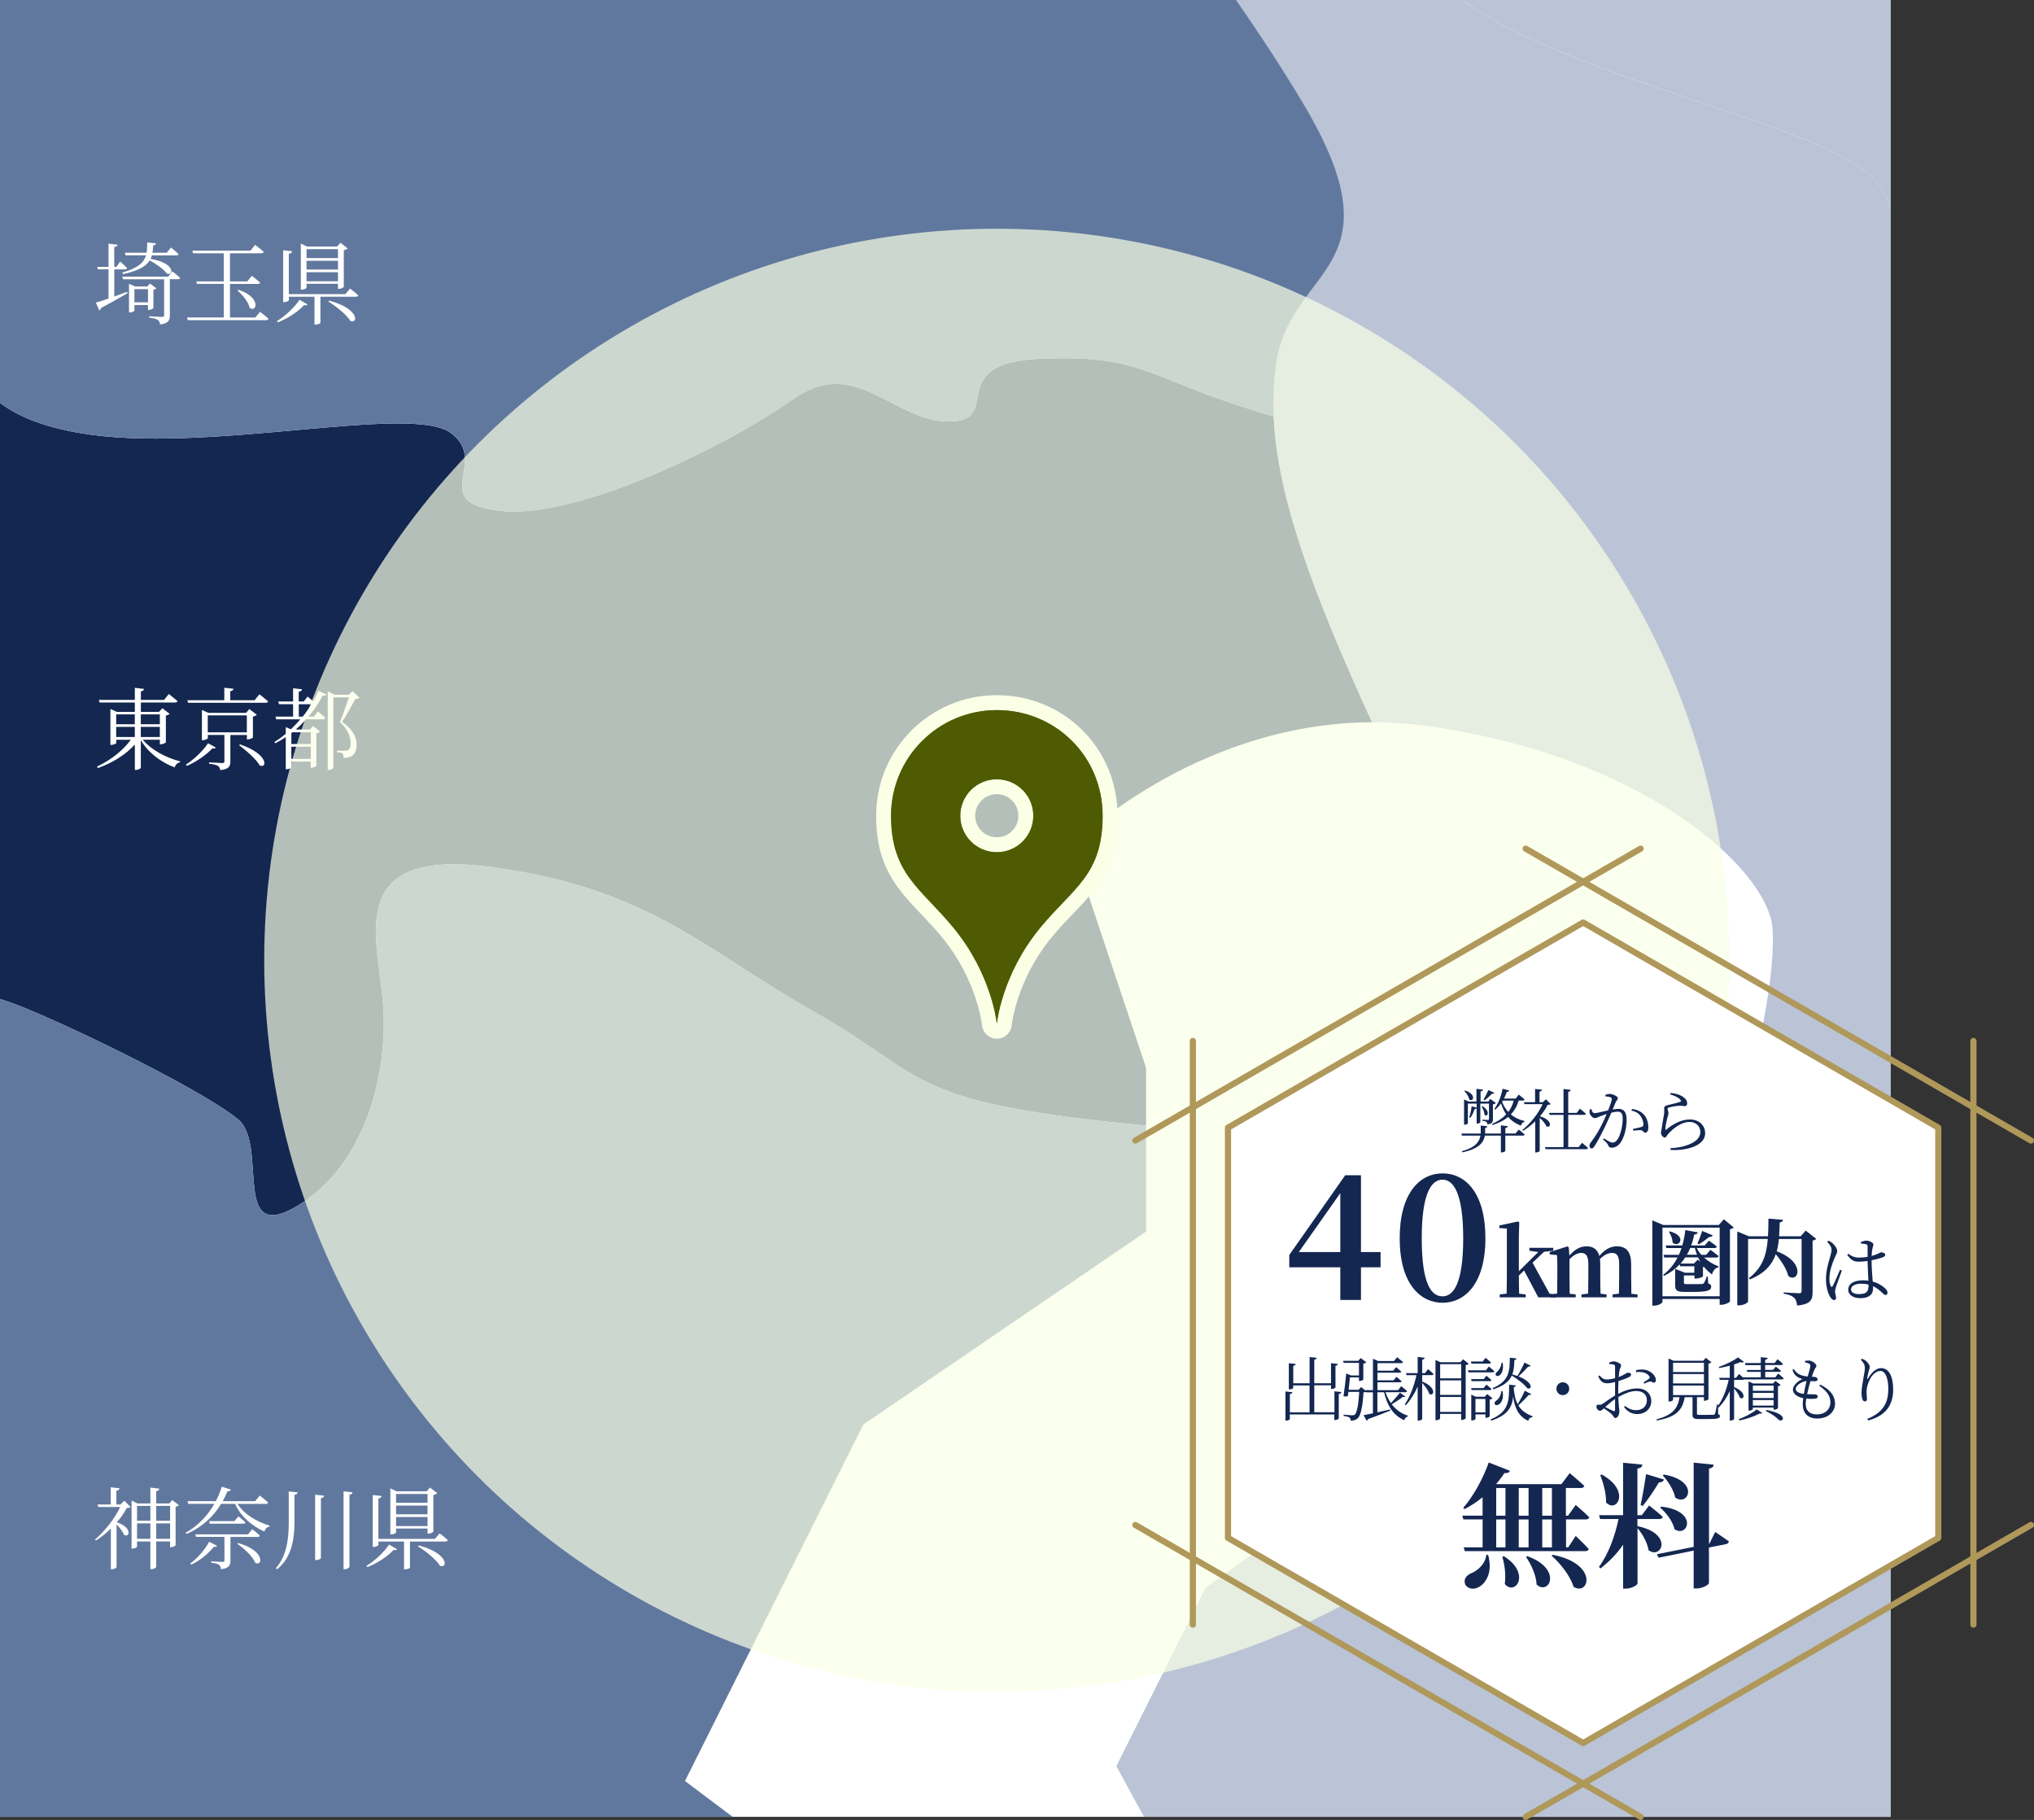
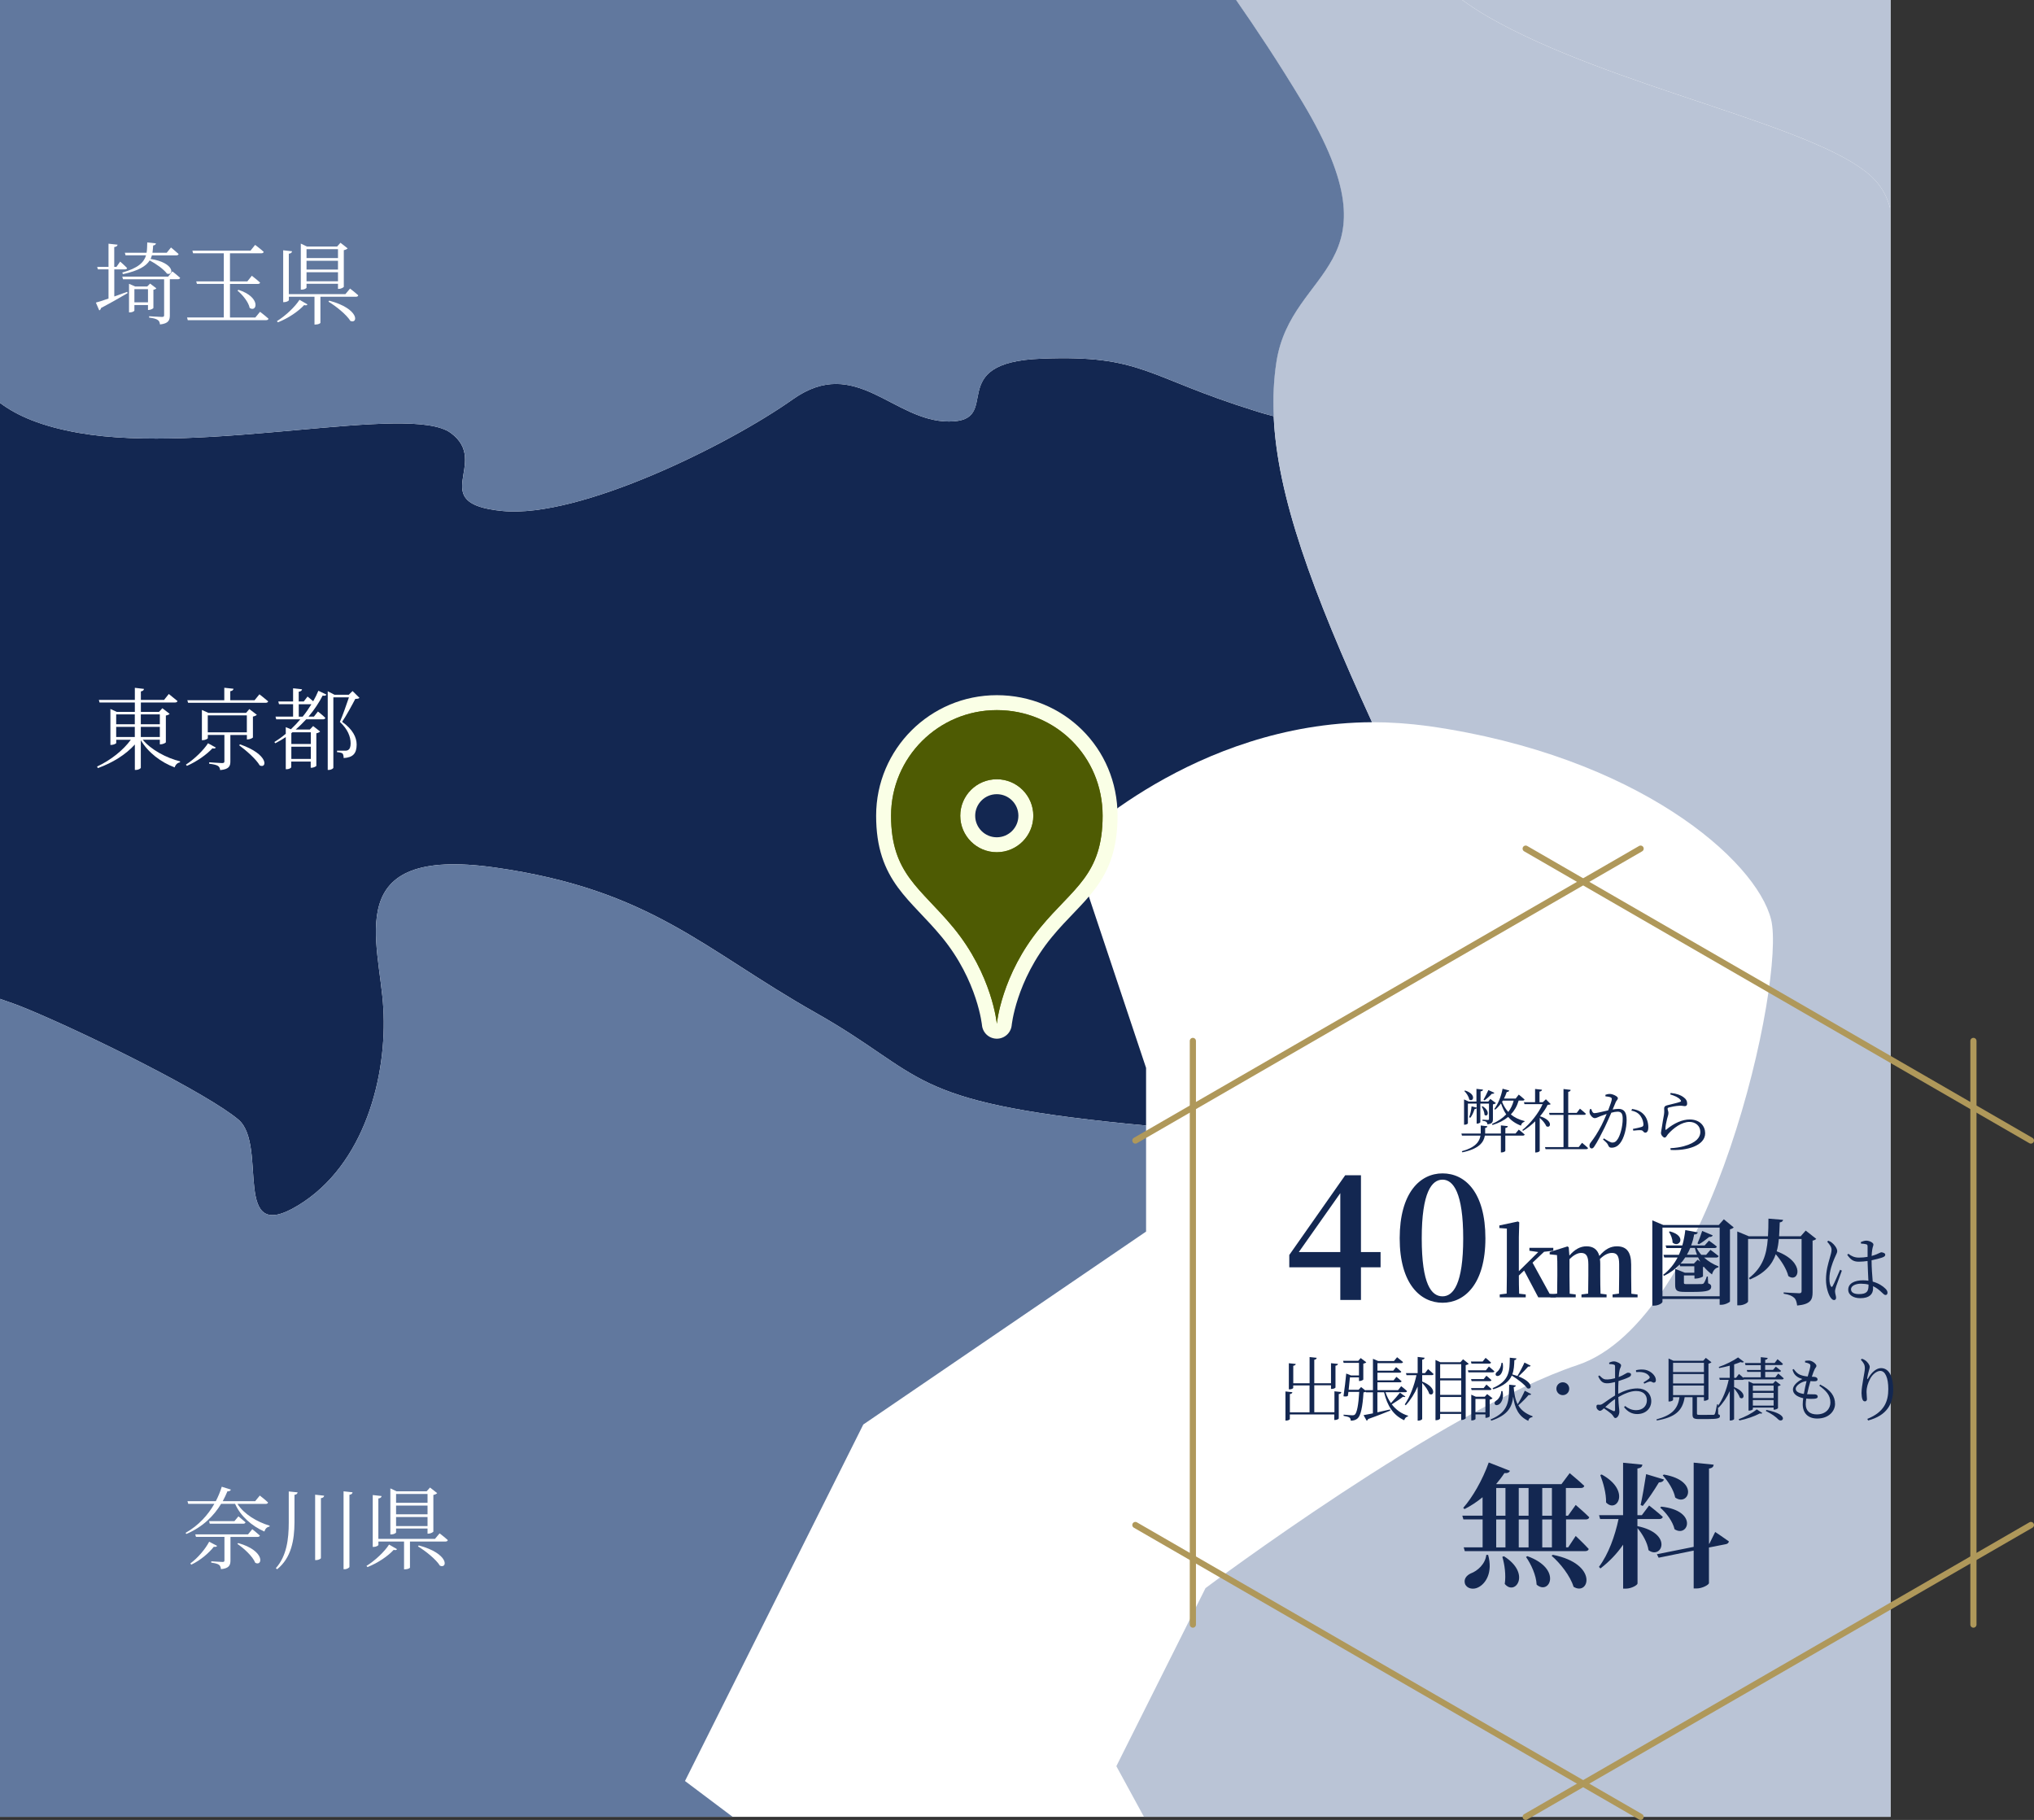
<svg xmlns="http://www.w3.org/2000/svg" width="408.62" height="365.62" viewBox="0 0 408.62 365.62">
  <rect x="0" y="0" width="408.62" height="365.62" fill="#333333" stroke="none" />
  <defs>
    <style>.e{fill:#61789e;}.f{fill:#4e5b03;}.g,.h{fill:#fff;}.i{fill:#faffe6;opacity:.7;}.j{fill:#132751;}.h{stroke:#af985a;stroke-width:1.24px;}.h,.k{stroke-linecap:round;stroke-linejoin:round;}.k{stroke:#faffe6;stroke-width:6px;}.k,.l{fill:none;}.m{fill:#6c820f;}.n{fill:#bac4d6;}</style>
  </defs>
  <g id="a" />
  <g id="b">
    <g id="c">
      <g>
        <rect class="g" width="379.8" height="365" />
        <g>
          <path class="l" d="M375.97,35.46h0c-11.24-10.44-52.33-17.89-77.01-32.1-1.79-1.03-3.51-2.16-5.19-3.37h0c1.7,1.22,3.44,2.36,5.24,3.4,24.65,14.19,65.69,21.64,76.98,32.06Z" />
          <path class="l" d="M242.19,319.06s47.86-35.86,74.72-44.81c26.96-8.94,41.89-77.6,38.9-89.52-2.99-11.92-26.87-32.88-68.76-38.84-3.95-.53-7.73-.79-11.41-.79-35.83,.18-60.33,24.73-60.33,24.73l14.93,44.72v32.88l-56.81,38.76-35.83,71.64,9.56,7.19h82.64l-5.54-10.17,17.91-35.77Z" />
          <path class="j" d="M47.95,224.97c5.97,5.26-1.58,25.43,11.94,17.19,13.43-8.15,17.91-26.13,17.12-39.55-.7-13.42-8.96-32.79,22.48-28.32,31.35,4.47,41.8,16.4,64.27,29.11,22.39,12.63,17.91,17.89,62.79,22.36,1.23,.09,2.46,.26,3.69,.35v-11.57l-14.93-44.72s24.5-24.55,60.33-24.73c-12.12-26.48-19.06-45.51-19.76-61.47-1.32-.35-2.63-.7-3.95-1.14-21.69-6.75-22.39-11.22-42.59-10.43-20.2,.7-7.46,12.63-18.7,12.63s-18.7-13.42-31.35-4.47c-12.73,9.03-42.68,23.94-58.31,22.45-15.72-1.49-2.28-9.73-10.45-15.7-8.25-5.96-49.35,4.47-74.73,0C8.26,85.63,3.42,83.51,0,80.94v119.73c1.84,.62,3.61,1.26,5.28,1.95,12.73,5.26,36.62,17.19,42.68,22.36Z" />
          <path class="e" d="M173.43,286.18l56.81-38.76v-21.31c-1.23-.09-2.46-.26-3.69-.35-44.87-4.47-40.39-9.73-62.79-22.36-22.48-12.71-32.93-24.64-64.27-29.11-31.44-4.47-23.18,14.91-22.48,28.32,.79,13.42-3.69,31.39-17.12,39.55-13.52,8.24-5.97-11.93-11.94-17.19-6.06-5.17-29.94-17.1-42.68-22.36-1.67-.68-3.43-1.32-5.28-1.95v164.33H147.17l-9.56-7.19,35.83-71.64Z" />
          <path class="n" d="M379.8,42.17c-.55-2.32-1.61-4.63-3.83-6.71-11.28-10.42-52.32-17.87-76.98-32.06-1.8-1.04-3.54-2.18-5.24-3.4h-45.44c4.01,5.78,8.49,12.48,13.36,20.58,20.11,33.58-2.28,32.79-5.27,52.17-.53,3.51-.7,7.1-.53,10.87,.7,15.96,7.64,34.99,19.76,61.47,3.69,0,7.46,.26,11.41,.79,41.89,5.96,65.77,26.92,68.76,38.84,2.99,11.93-11.94,80.58-38.9,89.52-26.87,8.94-74.72,44.81-74.72,44.81l-17.91,35.77,5.54,10.17h149.99V42.17Z" />
          <path class="n" d="M375.97,35.46h0c2.22,2.08,3.28,4.39,3.83,6.71V0h-86.04c1.68,1.21,3.41,2.34,5.19,3.37,24.67,14.21,65.77,21.66,77.01,32.09Z" />
          <path class="e" d="M90.54,86.96c8.17,5.96-5.27,14.2,10.45,15.7,15.63,1.49,45.57-13.42,58.31-22.45,12.65-8.94,20.11,4.47,31.35,4.47s-1.49-11.92,18.7-12.63c20.2-.79,20.9,3.68,42.59,10.43,1.32,.44,2.63,.79,3.95,1.14-.18-3.77,0-7.37,.53-10.87,2.99-19.38,25.38-18.59,5.27-52.17-4.87-8.1-9.35-14.81-13.36-20.58H0V80.94c3.42,2.58,8.26,4.7,15.81,6.02,25.38,4.47,66.47-5.96,74.73,0Z" />
        </g>
        <g>
          <path class="g" d="M22.94,59.57c.83-.29,1.71-.61,2.61-.94l.09,.25c-1.26,.72-3.02,1.78-5.34,2.99-.04,.23-.18,.41-.36,.49l-.68-1.57c.52-.13,1.42-.43,2.54-.81v-5.87h-2.14l-.13-.5h2.27v-4.65l1.82,.2c-.05,.25-.22,.43-.67,.47v3.98h.45l.74-1.06s.88,.76,1.39,1.3c-.02,.2-.22,.27-.45,.27h-2.12v5.46Zm2.12-8.79h4.39c.11-.63,.11-1.33,.13-2.07l1.75,.18c-.04,.2-.2,.4-.56,.43-.04,.5-.07,.99-.14,1.46h2.86l.86-1.06s.94,.76,1.53,1.31c-.04,.18-.2,.27-.47,.27h-4.89c-.07,.25-.16,.49-.27,.72,4.91,.76,4.72,3.44,3.29,2.95-.63-.88-2.23-2-3.47-2.65-.7,1.12-2.16,2.05-5.34,2.75l-.18-.31c3.22-.9,4.37-2.05,4.79-3.47h-4.12l-.14-.52Zm9.56,3.73s.97,.76,1.57,1.3c-.05,.2-.22,.29-.45,.29h-1.62v7.24c0,.95-.23,1.66-1.98,1.84-.04-.38-.16-.72-.43-.88-.29-.23-.83-.38-1.75-.5v-.27s2.14,.14,2.56,.14c.36,0,.45-.09,.45-.36v-7.2h-8.26l-.14-.54h9.21l.85-1.04Zm-3.81,7.36c-.02,.13-.58,.4-.92,.4h-.16v-.99h-2.73v1.12c0,.09-.36,.36-.92,.36h-.16v-5.74l1.26,.54h2.39l.58-.59,1.26,.95c-.07,.13-.32,.25-.59,.29v3.67Zm-1.08-1.13v-2.65h-2.73v2.65h2.73Z" />
          <path class="g" d="M52.23,62.63s1.04,.79,1.71,1.4c-.05,.2-.23,.29-.49,.29h-15.73l-.14-.54h7.38v-6.75h-5.4l-.14-.5h5.54v-5.64h-6.17l-.14-.54h11.68l.92-1.15s1.08,.79,1.73,1.4c-.05,.2-.25,.29-.5,.29h-6.28v5.64h3.49l.9-1.13s1.03,.79,1.66,1.37c-.05,.2-.22,.27-.47,.27h-5.58v6.75h5.09l.95-1.15Zm-4.34-4.41c4.64,1.49,3.71,4.65,2.27,3.64-.25-1.21-1.44-2.65-2.45-3.47l.18-.16Z" />
          <path class="g" d="M55.63,64.52c1.78-1.1,3.65-2.9,4.54-4.29l1.6,.92c-.11,.18-.27,.25-.67,.14-1.1,1.21-3.17,2.65-5.27,3.46l-.2-.23Zm14.7-6.54s1.01,.77,1.64,1.35c-.04,.2-.22,.29-.47,.29h-7.13v5.24c0,.09-.4,.34-1.01,.34h-.18v-5.58h-5.15v.67c0,.16-.49,.41-.94,.41h-.2v-10.42l1.78,.2c-.04,.25-.18,.43-.65,.49v8.12h11.37l.92-1.1Zm-8.75-.2c0,.14-.47,.41-.95,.41h-.2v-9.25l1.24,.59h6.05l.68-.76,1.44,1.13c-.13,.14-.41,.29-.77,.36v7.35c-.02,.13-.58,.43-.99,.43h-.18v-1.03h-6.32v.76Zm0-7.72v1.78h6.32v-1.78h-6.32Zm6.32,4.09v-1.76h-6.32v1.76h6.32Zm0,2.36v-1.82h-6.32v1.82h6.32Zm-1.76,3.89c6.14,1.64,5.81,4.75,4.25,4.07-.77-1.26-2.9-2.97-4.41-3.87l.16-.2Z" />
        </g>
        <g>
-           <path class="g" d="M26.25,302.78c-.16,.11-.4,.16-.79,.18-.49,.94-1.17,1.93-2,2.86,3.29,1.1,2.52,3.22,1.44,2.52-.22-.67-.86-1.46-1.48-2.07v8.57c0,.11-.41,.41-.95,.41h-.2v-8.16c-.94,.92-1.96,1.75-2.99,2.39l-.2-.18c1.96-1.66,4.08-4.38,5.06-6.55h-4.39l-.16-.5h2.66v-3.46l1.76,.2c0,.25-.2,.43-.63,.49v2.77h.81l.79-.76,1.26,1.28Zm9.7-.41c-.09,.13-.34,.27-.67,.31v7.74c-.02,.13-.59,.42-.95,.42h-.16v-1.17h-2.79v5.1c0,.18-.5,.47-.94,.47h-.23v-5.56h-2.68v1.03c0,.13-.45,.4-.92,.4h-.18v-9.65l1.19,.58h2.59v-3.19l1.8,.22c-.05,.25-.18,.43-.63,.5v2.47h2.63l.61-.68,1.33,1.04Zm-8.42,.16v2.99h2.68v-2.99h-2.68Zm2.68,6.61v-3.1h-2.68v3.1h2.68Zm1.17-6.61v2.99h2.79v-2.99h-2.79Zm2.79,6.61v-3.1h-2.79v3.1h2.79Z" />
          <path class="g" d="M47.7,302.12c1.31,2.07,3.92,3.62,6.48,4.39l-.04,.18c-.49,.07-.85,.41-1.03,.99-2.52-1.12-4.75-3.03-5.88-5.56h-2.81c-1.44,2.38-3.65,4.63-6.98,6.05l-.16-.22c2.61-1.48,4.5-3.58,5.78-5.83h-5.24l-.16-.54h5.7c.5-.97,.9-1.95,1.19-2.9l1.84,.58c-.11,.25-.34,.36-.7,.34-.27,.65-.58,1.31-.94,1.98h6.52l.92-1.13s1.03,.79,1.66,1.39c-.04,.2-.22,.29-.47,.29h-5.67Zm-4.08,8.44c-.11,.16-.25,.25-.67,.18-.94,1.21-2.63,2.7-4.53,3.6l-.18-.25c1.55-1.13,3.06-2.97,3.78-4.36l1.6,.83Zm2.68-1.82v4.74c0,.94-.25,1.6-1.91,1.76-.04-.36-.14-.68-.38-.86-.25-.2-.72-.34-1.57-.45v-.27s1.87,.13,2.27,.13c.31,0,.38-.09,.38-.32v-4.72h-5.72l-.14-.5h10.6l.85-1.04s.95,.74,1.53,1.28c-.04,.18-.22,.27-.47,.27h-5.43Zm1.6-4.11s.86,.7,1.42,1.19c-.04,.2-.22,.29-.47,.29h-6.71l-.13-.52h5.09l.79-.95Zm-.04,5.37c5.47,1.53,4.91,4.77,3.42,3.96-.52-1.3-2.27-2.9-3.6-3.8l.18-.16Z" />
          <path class="g" d="M59.79,299.81c-.05,.25-.18,.43-.63,.5v5.55c-.02,3.49-.61,7.09-3.49,9.4l-.25-.22c2.16-2.43,2.59-5.8,2.59-9.18v-6.23l1.78,.18Zm5.33,.67c-.04,.25-.18,.43-.65,.5v12.03c0,.14-.49,.41-.94,.41h-.22v-13.14l1.8,.2Zm5.71-.68c-.05,.25-.18,.43-.63,.5v14.48c0,.16-.5,.47-.95,.47h-.23v-15.65l1.82,.2Z" />
          <path class="g" d="M73.62,314.59c1.78-1.1,3.65-2.9,4.54-4.29l1.6,.92c-.11,.18-.27,.25-.67,.14-1.1,1.21-3.17,2.65-5.27,3.46l-.2-.23Zm14.7-6.54s1.01,.77,1.64,1.35c-.04,.2-.22,.29-.47,.29h-7.13v5.24c0,.09-.4,.34-1.01,.34h-.18v-5.58h-5.15v.67c0,.16-.49,.41-.94,.41h-.2v-10.42l1.78,.2c-.04,.25-.18,.43-.65,.49v8.12h11.37l.92-1.1Zm-8.75-.2c0,.14-.47,.41-.95,.41h-.2v-9.25l1.24,.59h6.05l.68-.76,1.44,1.13c-.13,.14-.41,.29-.77,.36v7.35c-.02,.13-.58,.43-.99,.43h-.18v-1.03h-6.32v.76Zm0-7.72v1.78h6.32v-1.78h-6.32Zm6.32,4.09v-1.76h-6.32v1.76h6.32Zm0,2.36v-1.82h-6.32v1.82h6.32Zm-1.76,3.89c6.14,1.64,5.81,4.75,4.25,4.07-.77-1.26-2.9-2.97-4.41-3.87l.16-.2Z" />
        </g>
        <g>
          <path class="g" d="M28.67,148.6c1.67,2.03,4.75,3.67,7.52,4.36l-.04,.2c-.49,.07-.9,.47-1.06,1.01-2.72-1.01-5.31-2.95-6.8-5.47v5.53c0,.16-.5,.45-.97,.45h-.23v-5.11c-1.82,2.02-4.44,3.66-7.43,4.74l-.16-.31c2.79-1.31,5.26-3.29,6.78-5.38h-2.93v.65c0,.11-.52,.38-.99,.38h-.18v-7.22l1.28,.59h3.63v-1.89h-7.09l-.14-.52h7.23v-2.43l1.84,.22c-.05,.25-.2,.43-.63,.5v1.71h4.66l.95-1.19s1.06,.85,1.75,1.42c-.05,.2-.25,.29-.5,.29h-6.86v1.89h3.64l.68-.74,1.46,1.13c-.11,.14-.4,.27-.76,.34v5.38c-.02,.11-.61,.4-1.03,.4h-.18v-.92h-3.44Zm-5.33-5.08v1.98h3.74v-1.98h-3.74Zm0,4.54h3.74v-2.04h-3.74v2.04Zm4.95-4.54v1.98h3.82v-1.98h-3.82Zm3.82,4.54v-2.04h-3.82v2.04h3.82Z" />
          <path class="g" d="M43.36,150.19c-.14,.18-.29,.23-.68,.14-1.08,1.19-3.1,2.65-5.13,3.53l-.2-.25c1.75-1.13,3.56-2.93,4.44-4.29l1.57,.86Zm8.75-10.71s1.08,.83,1.76,1.42c-.05,.2-.25,.29-.5,.29h-15.58l-.16-.52h7.43v-2.5l1.85,.2c-.04,.25-.22,.43-.65,.49v1.82h4.88l.97-1.19Zm-5.83,8.17v5.33c0,.94-.27,1.57-2.05,1.73-.04-.36-.16-.65-.43-.83-.29-.2-.85-.34-1.78-.45v-.29s2.16,.16,2.59,.16c.38,0,.47-.11,.47-.36v-5.29h-3.33v.65c0,.11-.52,.4-1.01,.4h-.18v-6.07l1.3,.58h7.58l.65-.76,1.51,1.15c-.13,.14-.45,.29-.79,.36v4.18c-.02,.13-.61,.4-1.03,.4h-.18v-.88h-3.31Zm3.31-.52v-3.42h-7.85v3.42h7.85Zm-1.37,2.41c5.87,2.02,5.43,4.95,3.96,4.23-.74-1.28-2.74-3.02-4.14-4.05l.18-.18Z" />
          <path class="g" d="M61.79,139.94s.61,.47,1.13,.94c.4-.7,.76-1.42,1.04-2.11l1.62,.77c-.13,.22-.31,.29-.76,.2-.7,1.37-1.66,2.83-2.84,4.23h1.08l.81-1.03s.94,.72,1.49,1.28c-.05,.2-.22,.29-.47,.29h-3.38c-.65,.7-1.35,1.4-2.11,2.05h2.84l.67-.7,1.4,1.1c-.11,.13-.41,.29-.76,.36v6.54c-.02,.11-.59,.38-.95,.38h-.18v-1.24h-3.91v1.13c0,.11-.36,.4-.92,.4h-.18v-6.45c-.67,.45-1.37,.86-2.11,1.24l-.18-.25c.79-.49,1.57-1.04,2.29-1.66v-1.33l1.03,.43c.68-.63,1.31-1.31,1.89-2h-4.84l-.14-.54h3.53v-2.5h-2.83l-.14-.54h2.97v-2.65l1.8,.2c-.04,.25-.22,.43-.67,.49v1.96h1.01l.76-.99Zm-3.04,7.17l-.22,.18v2.18h3.91v-2.36h-3.69Zm3.69,5.35v-2.45h-3.91v2.45h3.91Zm-1.64-8.48c.67-.81,1.24-1.66,1.76-2.5h-2.54v2.5h.77Zm11.41-3.78c-.14,.16-.4,.2-.83,.2-.63,1.21-1.84,3.44-2.65,4.61,2.12,1.49,2.92,3.12,2.92,4.56,0,1.76-.7,2.61-2.61,2.72,0-.4-.09-.77-.23-.92-.16-.13-.61-.23-1.1-.27v-.29h1.69c.22,0,.32-.02,.5-.11,.36-.2,.54-.61,.54-1.35,0-1.37-.58-2.85-2.16-4.32,.52-1.17,1.31-3.42,1.82-4.93h-3.13v14.15c0,.11-.38,.43-.97,.43h-.16v-15.81l1.35,.7h2.88l.76-.74,1.39,1.37Z" />
        </g>
-         <ellipse class="i" cx="200.25" cy="192.91" rx="147.17" ry="146.96" />
        <g id="d">
          <path class="k" d="M200.25,142.66c-11.73,0-21.24,9.5-21.24,21.21s5.94,14.51,12.5,22.46c7.85,9.52,8.75,19.34,8.75,19.34,0,0,.9-9.83,8.75-19.34,6.56-7.96,12.5-10.5,12.5-22.46s-9.51-21.21-21.24-21.21Zm0,28.55c-4.05,0-7.34-3.28-7.34-7.33s3.29-7.33,7.34-7.33,7.34,3.28,7.34,7.33-3.29,7.33-7.34,7.33Z" />
          <path class="m" d="M200.25,142.66c-11.73,0-21.24,9.5-21.24,21.21s5.94,14.51,12.5,22.46c7.85,9.52,8.75,19.34,8.75,19.34,0,0,.9-9.83,8.75-19.34,6.56-7.96,12.5-10.5,12.5-22.46s-9.51-21.21-21.24-21.21Zm0,28.55c-4.05,0-7.34-3.28-7.34-7.33s3.29-7.33,7.34-7.33,7.34,3.28,7.34,7.33-3.29,7.33-7.34,7.33Z" />
          <path class="f" d="M200.25,142.66c-11.73,0-21.24,9.5-21.24,21.21s5.94,14.51,12.5,22.46c7.85,9.52,8.75,19.34,8.75,19.34,0,0,.9-9.83,8.75-19.34,6.56-7.96,12.5-10.5,12.5-22.46s-9.51-21.21-21.24-21.21Zm0,28.55c-4.05,0-7.34-3.28-7.34-7.33s3.29-7.33,7.34-7.33,7.34,3.28,7.34,7.33-3.29,7.33-7.34,7.33Z" />
        </g>
        <g>
          <g>
            <g>
              <line class="h" x1="408" y1="306.37" x2="306.5" y2="365" />
              <line class="h" x1="306.5" y1="170.49" x2="408" y2="229.13" />
              <line class="h" x1="228.09" y1="306.37" x2="329.59" y2="365" />
              <line class="h" x1="396.45" y1="209.12" x2="396.45" y2="326.38" />
              <line class="h" x1="239.64" y1="209.12" x2="239.64" y2="326.38" />
              <line class="h" x1="329.59" y1="170.49" x2="228.09" y2="229.13" />
            </g>
-             <polygon class="h" points="246.7 226.54 246.7 308.96 318.05 350.17 389.39 308.96 389.39 226.54 318.05 185.33 246.7 226.54" />
          </g>
          <g>
            <path class="j" d="M269.45,279.69c-.03,.2-.15,.32-.5,.38v4.89c0,.11-.38,.31-.73,.31h-.17v-1.11h-8.93v.94c0,.11-.38,.29-.71,.29h-.17v-5.85l1.39,.15c-.03,.2-.15,.32-.5,.38v3.67h3.95v-5.41h-3.28v.5c0,.11-.38,.29-.71,.29h-.17v-5.25l1.39,.15c-.03,.18-.15,.31-.5,.36v3.52h3.28v-5.27l1.43,.15c-.04,.2-.15,.34-.49,.39v4.72h3.36v-4.03l1.4,.15c-.03,.18-.17,.31-.5,.36v4.38c0,.1-.39,.28-.73,.28h-.17v-.73h-3.36v5.41h4.05v-4.2l1.4,.15Z" />
            <path class="j" d="M282.33,280.57c-.08,.13-.25,.11-.48,.03-.5,.42-1.48,1.04-2.25,1.53,.83,1.07,1.92,1.88,3.26,2.28v.14c-.35,.07-.64,.34-.76,.77-2.2-1-3.4-2.87-4.05-5.62h-1.34v4.03c.8-.18,1.67-.38,2.55-.57l.04,.22c-1.01,.41-2.46,1-4.45,1.7-.06,.18-.17,.29-.29,.34l-.63-1.12c.42-.07,1.08-.2,1.88-.36v-4.23h-1.41l-.03-.11c-.1,.06-.25,.1-.45,.13-.17,2.89-.56,4.65-1.16,5.2-.36,.34-.85,.48-1.41,.48,0-.25-.06-.5-.25-.63-.17-.13-.69-.27-1.18-.34v-.24c.55,.04,1.47,.13,1.75,.13,.27,0,.39-.04,.52-.15,.41-.36,.73-1.99,.87-4.55h-2.17c-.04,.29-.07,.56-.11,.8-.21,.13-.42,.15-.88,.08,.22-1.44,.45-3.46,.55-4.57l.95,.38h1.61v-2.52h-3.08l-.11-.42h3.05l.49-.55,1.12,.85c-.08,.11-.32,.22-.6,.28v3.19c-.01,.08-.46,.29-.73,.29h-.14v-.73h-1.82c-.06,.66-.15,1.61-.25,2.49h2l.5-.55,.88,.71-.03-.08h1.53v-6.3l1.06,.45h3.16l.63-.77s.71,.56,1.19,.97c-.04,.15-.18,.22-.38,.22h-4.76v1.51h3.18l.56-.71s.66,.52,1.05,.91c-.04,.14-.15,.21-.35,.21h-4.44v1.53h3.25l.56-.7s.64,.5,1.04,.88c-.03,.15-.17,.22-.34,.22h-4.51v1.58h4.14l.63-.8s.74,.56,1.18,.99c-.04,.15-.15,.22-.35,.22h-3.98c.27,.8,.63,1.53,1.09,2.19,.62-.67,1.37-1.53,1.81-2.1l1.09,.78Z" />
            <path class="j" d="M286.88,275.04s.7,.58,1.12,1c-.03,.15-.17,.22-.36,.22h-1.93v1.29c3.05,1.22,2.35,3.12,1.41,2.46-.18-.7-.84-1.58-1.41-2.18v7.23c0,.13-.39,.34-.71,.34h-.2v-6.85c-.6,1.4-1.4,2.68-2.39,3.77l-.2-.18c1.11-1.62,1.89-3.8,2.35-5.87h-2l-.11-.41h2.35v-3.26l1.4,.17c-.04,.21-.15,.34-.49,.39v2.7h.56l.62-.81Zm8.19-1.06c-.1,.11-.34,.22-.62,.28v10.66c-.01,.1-.45,.35-.77,.35h-.14v-1.22h-4.23v.9c0,.13-.34,.36-.76,.36h-.17v-12.1l.98,.46h4.03l.53-.6,1.13,.91Zm-5.75,.08v2.84h4.23v-2.84h-4.23Zm0,3.26v2.91h4.23v-2.91h-4.23Zm4.23,6.33v-3h-4.23v3h4.23Z" />
            <path class="j" d="M299.11,274.52s.67,.56,1.11,.97c-.04,.14-.17,.21-.36,.21h-4.86l-.11-.41h3.61l.62-.77Zm-3.5-.57l-.11-.42h2.35l.6-.74s.67,.53,1.09,.94c-.04,.15-.17,.22-.36,.22h-3.57Zm2.45,3.12l.55-.69s.62,.49,1.01,.87c-.03,.15-.15,.22-.35,.22h-3.63l-.11-.41h2.53Zm-2.42,2.2l-.11-.41h2.53l.55-.7s.62,.5,1.01,.88c-.03,.15-.15,.22-.35,.22h-3.63Zm4.2,1.65c-.1,.1-.29,.21-.57,.27v3.36c-.01,.1-.45,.29-.74,.29h-.11v-.69h-2v.92c0,.08-.35,.29-.71,.29h-.14v-5.17l.92,.41h1.79l.48-.53,1.09,.84Zm-1.43,2.82v-2.7h-2v2.7h2Zm9.21-3.67c-.06,.13-.24,.22-.53,.17-.45,.55-1.29,1.43-2.07,2.09,.56,.95,1.46,1.68,2.87,2.19l-.03,.17c-.45,.08-.73,.25-.83,.76-1.99-.92-2.73-2.6-3.04-4.87-.22,2.04-1.01,3.7-4.4,4.83l-.15-.24c3.77-1.56,3.72-3.81,3.74-6.99l1.34,.15c-.03,.17-.14,.31-.43,.35,.1,1.37,.32,2.51,.8,3.43,.53-.85,1.15-2.05,1.43-2.72l1.3,.69Zm-7.77-1.19c3.44-1.46,3.44-3.5,3.46-6.12l1.34,.14c-.03,.17-.14,.32-.42,.35-.04,1.02-.08,1.98-.42,2.86,.38,.1,.73,.21,1.04,.32,.5-.83,1.13-2.04,1.41-2.7l1.25,.64c-.06,.1-.24,.22-.5,.17-.43,.5-1.22,1.32-1.95,1.98,3.04,1.18,2.76,2.76,1.76,2.38-.57-.8-2.02-1.89-3.11-2.55-.5,1.11-1.53,2.05-3.7,2.76l-.17-.22Zm1.99,.59c.31,1.34-.15,2.25-.63,2.62-.31,.24-.76,.29-.91,0-.14-.27,.03-.53,.29-.71,.48-.29,.98-1.09,1.01-1.92h.24Zm.04-5.67c.22,1.19-.13,2.06-.52,2.42-.25,.24-.69,.32-.85,.06-.14-.24,.01-.52,.25-.69,.41-.31,.84-1.09,.87-1.79h.25Z" />
            <path class="j" d="M313.96,280.28c-.71,0-1.29-.57-1.29-1.29s.57-1.29,1.29-1.29,1.29,.57,1.29,1.29-.57,1.29-1.29,1.29Z" />
            <path class="j" d="M325.09,280.01c1.18-.6,2.46-1.08,3.88-1.08,1.61,0,2.76,1.01,2.76,2.56,0,1.43-1.08,2.59-2.84,2.59-.99,0-1.9-.43-2.63-1.4l.22-.22c.56,.45,1.26,.84,2.21,.84,1.39,0,2.16-.88,2.16-1.99,0-1.05-.67-1.86-2.17-1.86-1.16,0-2.46,.59-3.57,1.22,.06,1.9,.21,2.42,.21,2.93,0,.63-.38,1.28-.8,1.28-.32,0-.35-.43-.8-.84-.31-.27-.98-.77-1.5-1.11-.42,.39-.6,.5-.8,.5-.15,0-.31-.1-.45-.24-.18-.18-.25-.36-.25-.58,0-.32,.08-.43,.39-.41,.38,.06,.56-.01,.8-.15,.52-.31,1.61-1.16,2.55-1.7v-2.7c-.5,.13-1.13,.25-1.54,.25-.69,0-1.27-.13-1.85-1.4l.24-.18c.71,.7,.92,.84,1.67,.81,.39-.01,.92-.1,1.48-.25,0-1.04,.01-1.98,0-2.31,0-.31-.06-.36-.28-.43-.24-.08-.52-.1-.88-.1l-.04-.27c.29-.15,.63-.27,.98-.27,.53,0,1.43,.45,1.43,.78s-.21,.55-.31,1c-.07,.29-.13,.78-.17,1.37,1.09-.41,1.55-.87,1.85-.88,.25,0,.62,.06,.63,.36,0,.24-.15,.41-.45,.55-.52,.27-1.4,.56-2.07,.77-.04,.63-.06,1.3-.06,1.95v.6Zm-.63,1.05c-.67,.45-1.39,1.06-1.97,1.61,.52,.27,1.15,.59,1.58,.78,.29,.13,.39,.01,.39-.25v-2.14Zm4.21-5.8c.7-.14,1.25-.18,1.86-.07,1.08,.21,2.09,1.13,2.13,2.02,.01,.28-.08,.52-.35,.55-.32,.07-.45-.29-.9-.21-.24,.03-.78,.28-1.08,.42l-.15-.25c.28-.18,.92-.57,1.12-.77,.15-.17,.17-.28,.01-.5-.56-.78-1.64-.88-2.62-.81l-.03-.36Z" />
            <path class="j" d="M345.17,284.11c.32,.1,.36,.21,.36,.39,0,.42-.41,.59-2.63,.59h-1.55c-1.11,0-1.33-.21-1.33-.91v-3.49h-1.58c-.43,2.83-2.03,4.06-5.6,4.68l-.06-.22c3.08-.84,4.28-2.05,4.62-4.46h-1.29v.56c0,.1-.36,.31-.76,.31h-.15v-8.64l.99,.45h5.98l.52-.58,1.13,.88c-.1,.11-.32,.22-.6,.29v7.14c-.01,.08-.45,.31-.77,.31h-.14v-.73h-1.4v3.31c0,.21,.06,.25,.59,.25h1.41c.63,0,1.13,0,1.33-.01,.17-.01,.21-.06,.27-.2,.13-.25,.27-1.05,.43-1.9h.2l.03,1.97Zm-9.06-10.32v1.85h6.2v-1.85h-6.2Zm6.2,2.25h-6.2v1.89h6.2v-1.89Zm-6.2,4.23h6.2v-1.92h-6.2v1.92Z" />
            <path class="j" d="M357.23,275.95s.7,.55,1.11,.95c-.03,.15-.17,.22-.35,.22h-7.63c-.07,.07-.18,.1-.31,.1h-1.68v1.44c2.67,1.09,1.99,2.72,1.16,2.13-.17-.57-.7-1.33-1.16-1.85v6.15c0,.08-.31,.29-.73,.29h-.14v-5.92c-.57,1.26-1.33,2.4-2.28,3.36l-.21-.2c1.09-1.5,1.85-3.45,2.27-5.41h-1.79l-.1-.41h2.11v-2.44c-.7,.18-1.44,.36-2.13,.48l-.08-.22c1.36-.45,3.05-1.32,3.88-1.92l1.18,.9c-.13,.14-.35,.15-.7,.04-.35,.15-.8,.31-1.27,.46v2.7h.38l.59-.77s.52,.43,.92,.8l-.04-.13h3.5v-1.09h-2.7l-.11-.39h2.81v-.97h-3.07l-.11-.42h3.18v-1.18l1.39,.15c-.03,.2-.17,.34-.5,.38v.64h1.9l.57-.76s.69,.53,1.09,.95c-.04,.15-.15,.22-.35,.22h-3.22v.97h1.58l.56-.64s.63,.46,1.04,.83c-.03,.15-.17,.21-.36,.21h-2.81v1.09h2.04l.59-.77Zm-7.95,9.17c1.23-.45,2.63-1.15,3.65-1.98l1.12,.74c-.11,.11-.24,.14-.5,.07-1.18,.63-2.7,1.13-4.1,1.42l-.17-.25Zm7.03-1.91v-.43h-4.17v.32c0,.1-.36,.29-.73,.29h-.14v-5.87l.94,.42h3.98l.49-.52,1.06,.81c-.08,.1-.29,.21-.55,.25v4.41c-.01,.08-.45,.31-.74,.31h-.14Zm-4.17-4.85v1.05h4.17v-1.05h-4.17Zm4.17,1.46h-4.17v1.04h4.17v-1.04Zm0,2.56v-1.11h-4.17v1.11h4.17Zm-1.46,.87c4.82,.94,3.23,2.7,2.42,1.93-.48-.52-1.36-1.16-2.52-1.71l.1-.22Z" />
            <path class="j" d="M365.67,278.16c2.17,1.08,2.98,2.37,2.98,3.89,0,1.34-1.15,2.93-3.58,2.93-1.9,0-2.91-1.15-2.91-2.86,0-.35,.04-.78,.1-1.23-1.32-.28-2.07-.92-2.07-1.74,0-.77,.84-1.58,1.9-2.11-.36-.11-.66-.21-1.02-.45-.52-.34-.77-.74-.97-1.42l.24-.14c.36,.49,.71,.92,1.27,1.15,.53,.22,1.05,.31,1.55,.35,.25-.88,.49-1.68,.53-2.06,.03-.35-.07-.43-.32-.55-.22-.11-.52-.17-.74-.21v-.32c.25-.03,.5-.06,.78-.06,.66,0,1.5,.69,1.5,1.06,0,.27-.2,.35-.36,.7-.17,.35-.34,.8-.56,1.49,.18,0,.35,.01,.52,.03,.45,.04,.63,.28,.63,.52,0,.22-.18,.35-.53,.36-.2,.01-.55,0-.9-.03-.21,.7-.48,1.7-.67,2.63,.7,.04,1.27,0,1.57,.03,.34,.03,.56,.18,.56,.46,0,.24-.17,.39-.69,.43-.35,.03-.94,.04-1.61-.04-.07,.43-.11,.83-.11,1.13,0,1.4,.91,2.05,2.23,2.05,1.85,0,2.73-1.21,2.73-2.38,0-1.54-.94-2.42-2.24-3.39l.2-.24Zm-3.29,1.88c.15-.92,.38-1.89,.55-2.59-.94,.07-2.18,.88-2.18,1.55,0,.42,.32,.85,1.64,1.04Z" />
            <path class="j" d="M373.85,273.15l.18-.18c.28,.08,.48,.17,.67,.31,.52,.35,.92,.98,.92,1.29s-.1,.49-.18,.83c-.14,.45-.22,.87-.32,1.42-.06,.29,.06,.31,.21,.03,.66-1.16,1.64-2,2.55-2,1.68,0,2.45,1.81,2.45,4.3,0,2.9-1.29,5.24-5.04,6.22l-.15-.32c3.39-1.36,4.21-3.49,4.21-6,0-2.28-.63-3.64-1.61-3.64-.66,0-1.54,.63-2.03,1.57-.45,.87-.73,1.69-.73,2.67,0,.56,.08,.97,.08,1.43,0,.28-.17,.45-.39,.45-.2,0-.36-.07-.49-.35-.14-.29-.21-.94-.21-1.3,0-1.51,.67-4.22,.67-4.97s-.21-1.06-.8-1.74Z" />
          </g>
          <g>
            <path class="j" d="M305.11,226.94s.73,.56,1.19,.98c-.04,.15-.17,.22-.36,.22h-3.53v3.07c0,.11-.39,.31-.74,.31h-.15v-3.38h-3.22c-.22,1.34-1.16,2.66-4.52,3.36l-.11-.22c2.7-.73,3.56-1.91,3.75-3.14h-3.72l-.11-.41h3.88v-1.62l1.34,.15c-.03,.15-.13,.29-.45,.34v1.13h3.16v-1.64l1.4,.15c-.03,.18-.14,.31-.5,.36v1.12h2.04l.66-.8Zm-10.22-1.26c0,.06-.25,.27-.66,.27h-.11v-5.08l.95,.43h1.54v-2.55l1.32,.15c-.03,.2-.15,.31-.49,.35v2.05h1.55l.41-.53,1.12,.84c-.07,.1-.32,.21-.6,.25v2.96c0,.6-.13,.95-1.11,1.05-.01-.18-.07-.38-.21-.48-.14-.1-.36-.2-.77-.22v-.24s.81,.07,1.06,.07c.2,0,.24-.07,.24-.24v-3.05h-1.74v3.75c-.01,.07-.29,.27-.63,.27h-.11v-3.11c-.07,.11-.21,.2-.42,.2-.2,.62-.48,1.29-.85,1.74l-.24-.11c.24-.58,.42-1.42,.49-2.19l1.02,.25v-.8h-1.76v3.98Zm-.56-6.6c2.38,.76,1.62,2.42,.83,1.81-.08-.58-.56-1.3-.99-1.71l.17-.1Zm3.5,3.15c1.69,1.06,.98,2.28,.41,1.74-.03-.55-.31-1.22-.57-1.65l.17-.08Zm2.39-2.7c-.07,.14-.25,.25-.53,.21-.43,.49-.99,.98-1.46,1.32l-.2-.14c.29-.48,.66-1.22,.98-1.93l1.2,.55Zm-.03,3.28c.74-.98,1.37-2.47,1.67-4.09l1.34,.36c-.06,.17-.21,.29-.5,.29-.15,.48-.35,.91-.56,1.33h2.35l.62-.8s.73,.57,1.16,.98c-.03,.15-.15,.22-.35,.22h-.83c-.32,1.11-.84,2.02-1.57,2.79,.71,.59,1.61,1.04,2.76,1.33l-.03,.14c-.35,.11-.62,.35-.69,.78-1.13-.43-1.95-1.02-2.58-1.75-.83,.69-1.86,1.22-3.14,1.62l-.11-.21c1.2-.53,2.14-1.16,2.86-1.93-.45-.64-.77-1.39-1.05-2.2-.35,.49-.74,.91-1.16,1.25l-.2-.13Zm1.72-1.7c-.04,.08-.1,.17-.15,.25,.31,.77,.71,1.46,1.25,2.03,.5-.67,.87-1.43,1.08-2.28h-2.17Z" />
            <path class="j" d="M311.54,221.81c-.13,.1-.29,.13-.63,.15-.36,.76-.9,1.54-1.53,2.3,2.7,.81,2.17,2.52,1.27,2-.21-.53-.78-1.21-1.33-1.68v6.63c0,.08-.31,.32-.76,.32h-.14v-6.26c-.76,.74-1.6,1.4-2.44,1.91l-.17-.15c1.64-1.3,3.32-3.45,4.09-5.21h-3.64l-.11-.39h2.24v-2.66l1.39,.15c-.03,.2-.17,.34-.5,.38v2.13h.66l.62-.59,.98,.98Zm6.29,7.79s.76,.6,1.2,1.04c-.03,.15-.17,.22-.35,.22h-8.19l-.11-.41h3.72v-6.47h-2.79l-.11-.41h2.9v-4.79l1.44,.17c-.03,.21-.15,.35-.49,.39v4.23h1.71l.64-.84s.74,.59,1.2,1.02c-.04,.15-.17,.22-.36,.22h-3.19v6.47h2.11l.66-.85Z" />
            <path class="j" d="M322.5,219.95c.24-.1,.53-.18,.91-.18,.57,0,1.61,.49,1.61,.84,0,.31-.28,.46-.43,.81-.14,.34-.35,.87-.62,1.48,.38-.07,.84-.13,1.16-.13,1.05,0,1.65,.57,1.65,2.23s-.5,3.66-1.33,4.69c-.41,.53-.98,.88-1.69,.88-.46,0-.56-.2-.74-.6-.1-.21-.2-.38-.98-1.05l.17-.22c.73,.46,1.36,.84,1.68,.84,.43,0,.76-.15,1.12-.73,.46-.71,.98-2.42,.98-4.02,0-1.02-.24-1.46-1.02-1.46-.32,0-.78,.08-1.26,.21-.41,.94-.88,2-1.33,2.94-.77,1.55-1.47,2.93-2.07,3.81-.21,.34-.36,.43-.57,.43-.2,0-.42-.2-.42-.52,0-.24,.04-.41,.22-.64,.77-1,1.39-1.95,2.18-3.46,.34-.67,.71-1.5,1.05-2.31-.52,.17-.99,.34-1.27,.45-.6,.24-.8,.39-1.15,.39s-.88-.53-.99-.98c-.06-.22-.04-.55,.03-.81l.28-.04c.15,.38,.25,.83,.66,.83,.45,0,1.71-.34,2.74-.56,.42-1.08,.73-1.99,.73-2.25,0-.17-.04-.28-.22-.36-.21-.11-.73-.18-1.06-.21v-.29Zm5.38,2.84c1.13,.17,1.83,.53,2.39,1.16,.52,.56,.87,1.48,.87,2.56,0,.56-.18,1.02-.59,1.04-.41,0-.38-.39-.78-.48-.29-.06-1.18,.01-1.65,.07l-.08-.34c.52-.1,1.41-.28,1.79-.42,.29-.11,.34-.24,.32-.6-.03-.36-.15-.98-.57-1.57-.39-.55-.95-.92-1.86-1.09l.17-.34Z" />
            <path class="j" d="M335.54,219.88l.08-.31c1.3,.13,2.03,.46,2.52,.8,.6,.42,.8,.83,.8,1.32,0,.35-.15,.53-.45,.53-.36,0-.46-.1-1.08-.08-.8,.03-1.76,.25-2.11,.34-.22,.06-.29,.15-.29,.29,0,.15,.17,.53,.17,.81,.01,.35-.14,.71-.27,1.2-.14,.64-.34,1.37-.34,2.06,0,.15,.08,.18,.2,.08,1.55-1.3,3.22-2.02,4.68-2.02,2.1,0,3.11,1.37,3.11,2.77,0,2.52-3.74,3.54-6.94,3.35l-.04-.35c.99-.04,2.02-.21,2.66-.39,2.59-.7,3.35-1.83,3.35-2.86,0-1.25-.98-2.03-2.18-2.03-1.57,0-3.23,1.23-4.33,2.48-.21,.24-.38,.67-.64,.67-.17,0-.31-.1-.48-.29-.17-.18-.28-.46-.28-.64,0-.22,.1-.55,.14-.9,.1-.84,.35-2.06,.46-2.75,.1-.59,.04-.95,.04-1.26s.13-.53,.57-.64c.73-.2,2.09-.49,2.65-.7,.21-.07,.24-.21,.01-.45-.36-.45-1.13-.78-2-1.04Z" />
          </g>
          <g>
            <g>
              <g>
                <path class="j" d="M277.35,254.6h-3.94v6.56h-4.15v-6.56h-10.25v-2.48l11.23-16.01h3.17v15.42h3.94v3.07Zm-8.09-3.07v-11.83l-8.33,11.83h8.33Z" />
                <path class="j" d="M298.41,248.78c0,9.14-4.15,12.94-8.61,12.94s-8.61-3.8-8.61-12.94,4.08-13.05,8.61-13.05,8.61,3.8,8.61,13.05Zm-8.61,11.65c2.16,0,4.15-2.51,4.15-11.65s-1.99-11.79-4.15-11.79-4.18,2.51-4.18,11.79,1.95,11.65,4.18,11.65Z" />
              </g>
              <g>
                <path class="j" d="M312.56,260.05v.58h-3.53l-2.84-5.38-1.06,1c0,1.1,.02,2.59,.06,3.65l1.32,.15v.58h-5.22v-.58l1.39-.17c.02-1.08,.04-2.58,.04-3.63v-9.43l-1.51-.11v-.52l3.74-.8,.26,.17-.08,2.96v6.86l3.9-3.85-1.78-.26v-.59h4.8v.59l-1.86,.21-2.31,2.19,3.42,6.23,1.26,.15Z" />
                <path class="j" d="M328.98,260.05v.58h-5.02v-.58l1.28-.17c.02-1.06,.04-2.57,.04-3.63v-2.27c0-1.75-.48-2.27-1.45-2.27-.78,0-1.56,.39-2.42,1.23,.06,.32,.07,.67,.07,1.04v2.27c0,1.06,.02,2.59,.06,3.65l1.21,.15v.58h-5.04v-.58l1.34-.17c.02-1.06,.04-2.57,.04-3.63v-2.25c0-1.69-.46-2.29-1.45-2.29-.74,0-1.54,.46-2.34,1.25v3.29c0,1.02,.02,2.59,.04,3.65l1.21,.15v.58h-5.09v-.58l1.36-.17c.02-1.06,.04-2.6,.04-3.63v-1.34c0-1.23,0-1.9-.07-2.77l-1.47-.15v-.46l3.57-1.13,.26,.17,.13,1.67c1.08-1.25,2.18-1.86,3.44-1.86,1.34,0,2.21,.61,2.58,1.93,1.19-1.41,2.3-1.93,3.53-1.93,1.92,0,2.86,1.13,2.86,3.65v2.23c0,1.06,.02,2.59,.04,3.65l1.26,.15Z" />
                <path class="j" d="M348.3,246.58c-.13,.15-.39,.3-.76,.39v14.49c-.04,.17-.98,.67-1.75,.67h-.32v-1.17h-11.49v.56c0,.28-.82,.78-1.69,.78h-.35v-17.13l2.21,.93h11.14l1.02-1.15,1.99,1.64Zm-2.83,13.84v-13.8h-11.49v13.8h11.49Zm-3.16-7.81c.86,.8,1.88,1.39,2.92,1.8l-.02,.19c-.63,.13-1.06,.65-1.28,1.43-.61-.45-1.15-.95-1.64-1.54-.06,.02-.11,.04-.17,.06v1.86c-.02,.13-.87,.45-1.41,.45h-.3v-.63h-2.12v1.49c0,.2,.06,.26,.59,.26h1.6c.63,0,1.19-.02,1.39-.02,.19-.02,.32-.04,.41-.17,.15-.19,.39-.67,.61-1.34h.2l.07,1.36c.5,.19,.61,.37,.61,.69,0,.72-.69,1.04-3.5,1.04h-1.82c-1.64,0-1.92-.3-1.92-1.45v-3.18l1.97,.78h1.88v-1.3h-2.84l-.11-.37c-.82,.88-1.84,1.66-3.12,2.29l-.19-.2c1.28-.97,2.21-2.18,2.9-3.48h-2.68l-.15-.54h3.09c.2-.45,.37-.89,.52-1.36h-3.03l-.15-.52h3.35c.3-1.04,.48-2.08,.6-3.09l2.51,.46c-.06,.26-.28,.41-.71,.43-.15,.73-.35,1.47-.63,2.2h2.71l.87-.97s.97,.67,1.58,1.19c-.04,.21-.22,.3-.48,.3h-3.55c.24,.5,.54,.95,.91,1.36h.97l.87-1s.99,.71,1.64,1.25c-.06,.21-.24,.3-.5,.3h-2.47Zm-6.84-5.23c3.55,.95,1.84,3.42,.54,2.25,0-.73-.35-1.6-.73-2.16l.19-.09Zm6.12,6.08c-.17-.26-.32-.56-.45-.86h-2.58c-.28,.43-.59,.86-.97,1.25h2.7l.76-.78,.54,.39Zm-2.03-2.75c-.19,.46-.41,.91-.67,1.36h2.03c-.17-.43-.32-.87-.43-1.36h-.93Zm1.45-.91c.28-.6,.65-1.56,.95-2.51l2.12,.89c-.07,.19-.32,.35-.71,.32-.67,.54-1.43,1.12-2.08,1.47l-.28-.17Z" />
                <path class="j" d="M364.88,248.89c-.11,.11-.37,.28-.74,.35v10.38c0,1.51-.39,2.4-3.1,2.66-.11-.73-.24-1.25-.63-1.58-.39-.35-.91-.61-2.08-.8v-.26s2.53,.17,3.14,.17c.35,0,.46-.15,.46-.43v-10.47h-4.57c-.08,.88-.2,1.71-.43,2.47,5.91,2.21,4.42,6.47,2.34,4.98-.37-1.47-1.45-3.12-2.53-4.39-.73,2.1-2.17,3.79-5.19,5.08l-.2-.28c2.73-2.12,3.55-4.65,3.79-7.87h-3.96v12.54c0,.28-.89,.8-1.82,.8h-.35v-14.84l2.34,.97h3.83c.07-1.1,.09-2.29,.09-3.55l2.94,.24c-.04,.26-.22,.46-.67,.52-.04,.99-.07,1.92-.13,2.79h4.33l1.02-1.15,2.12,1.67Z" />
              </g>
            </g>
            <path class="j" d="M367.31,249.26c.35,.15,.5,.21,.77,.45,.32,.24,1.01,1.01,1.01,1.65,0,.33-.21,.6-.59,1.51-.36,.86-.98,2.42-.98,3.99,0,.8,.12,1.23,.29,1.53,.09,.18,.23,.21,.35,0,.32-.5,1.15-2.53,1.5-3.3l.36,.18c-.29,.79-.94,2.55-1.13,3.1-.14,.48-.24,.8-.24,1.04,0,.47,.21,.94,.21,1.3,0,.29-.15,.47-.42,.47s-.5-.24-.73-.57c-.41-.61-.88-2.01-.88-3.54,0-1.8,.47-3.31,.73-4.22,.2-.73,.38-1.25,.39-1.75,.02-.54-.35-1.03-.88-1.65l.24-.2Zm6.51,.27c.32-.14,.77-.29,1.1-.29,.63,0,1.44,.41,1.44,.77,0,.3-.14,.39-.24,1.06-.06,.33-.09,.76-.12,1.25,.42-.12,.76-.24,.98-.33,.63-.26,.83-.41,.97-.41,.32,.02,.79,.18,.79,.48,0,.29-.2,.42-.69,.6-.42,.14-1.18,.35-2.06,.53,0,1.56,.14,3.12,.23,4.28,1.22,.33,2.03,.92,2.49,1.36,.3,.27,.48,.56,.48,.85,0,.3-.14,.48-.39,.48-.23,0-.41-.18-.69-.45-.54-.53-1.12-1-1.83-1.32,.01,.17,.01,.3,.01,.44,0,1.15-.71,1.97-2.57,1.97-1.35,0-2.42-.62-2.42-1.71,0-1.29,1.33-1.88,2.96-1.88,.39,0,.76,.03,1.09,.08-.04-1.07-.14-2.65-.17-3.96-.57,.08-1.15,.14-1.71,.14-.94,0-1.56-.21-2.37-1.38l.23-.21c.6,.47,1.25,.77,2.12,.77,.62,0,1.21-.06,1.74-.15-.01-.74,0-1.63,0-2.03,0-.35-.06-.44-.27-.5-.29-.08-.65-.12-1.06-.14l-.03-.32Zm1.56,8.54c-.47-.12-.98-.18-1.56-.18-.94,0-1.96,.39-1.96,1.12,0,.68,.68,.97,1.59,.97,1.65,0,1.93-.6,1.93-1.83v-.08Z" />
          </g>
          <g>
            <path class="j" d="M314.61,305.25v5.61h.43l1.51-2.29s1.67,1.57,2.62,2.62c-.08,.3-.35,.43-.73,.43h-24.17l-.22-.76h3.8v-5.61h-3.86l-.22-.76h4.07v-3.7c-1.16,.95-2.37,1.75-3.62,2.38l-.27-.24c1.86-2.11,3.88-5.59,5.13-9.12l4.26,1.67c-.13,.32-.46,.51-1.11,.46-.51,.78-1.08,1.51-1.65,2.19l.08,.03h13.03l1.65-2.21s1.83,1.51,2.94,2.56c-.08,.3-.35,.43-.73,.43h-2.97v5.56h.43l1.54-2.16s1.73,1.48,2.73,2.48c-.08,.3-.35,.43-.73,.43h-3.97Zm-15.65,7.13c.97,3.51-.46,5.78-2.02,6.53-1,.51-2.29,.24-2.64-.76-.27-.94,.32-1.65,1.16-2.05,1.35-.49,2.94-1.89,3.13-3.73h.38Zm1.62-7.88h1.86v-5.56h-1.86v5.56Zm0,6.37h1.86v-5.61h-1.86v5.61Zm1.56,1.78c5.53,3.48,2.24,8.07,.16,5.56,.27-1.81-.03-3.91-.49-5.45l.32-.11Zm2.97-13.71v5.56h1.97v-5.56h-1.97Zm0,6.32v5.61h1.97v-5.61h-1.97Zm1.73,7.37c7.09,2.54,4.45,7.96,1.86,5.72-.08-1.89-1.11-4.1-2.13-5.56l.27-.16Zm2.99-13.69v5.56h1.94v-5.56h-1.94Zm1.94,6.32h-1.94v5.61h1.94v-5.61Zm.19,7.1c9.25,1.83,7.28,8.37,4.16,6.42-.67-2.19-2.64-4.7-4.42-6.24l.27-.19Z" />
            <path class="j" d="M328.97,306.6c7.26,1.51,4.83,6.78,2.21,4.83-.22-1.54-1.21-3.24-2.21-4.43v11.12c0,.32-1.24,1.03-2.32,1.03h-.57v-8.83c-1.24,1.81-2.78,3.4-4.56,4.78l-.3-.32c1.92-2.56,3.21-6.18,3.94-9.61h-3.7l-.22-.78h4.83v-10.53l3.88,.38c-.05,.4-.24,.67-1,.78v9.37h.89l1.46-1.94s1.73,1.35,2.75,2.29c-.08,.3-.35,.43-.73,.43h-4.37v1.43Zm-7.18-10.37c5.88,3.24,3.02,7.88,.86,5.61,.05-1.83-.57-3.94-1.16-5.51l.3-.11Zm7.8,6.13c.35-1.57,.78-4.08,1.11-6.21l3.59,1.08c-.11,.32-.43,.57-1.03,.59-.97,1.62-2.19,3.43-3.24,4.72l-.43-.19Zm14.97,5.4s1.67,1.11,2.75,1.89c0,.3-.27,.51-.59,.57l-3.4,.67v7.15c0,.32-1.32,1.08-2.48,1.08h-.59v-7.61l-7.04,1.43-.35-.7,7.39-1.48v-16.92l4.02,.41c-.05,.38-.22,.67-.94,.78v15.12l.08-.03,1.16-2.35Zm-10.82-5.08c7.47,.81,5.42,6.32,2.67,4.54-.35-1.54-1.65-3.29-2.89-4.35l.22-.19Zm.51-6.45c7.28,1.24,4.96,6.53,2.29,4.62-.3-1.54-1.46-3.32-2.51-4.45l.22-.16Z" />
          </g>
        </g>
      </g>
    </g>
  </g>
</svg>